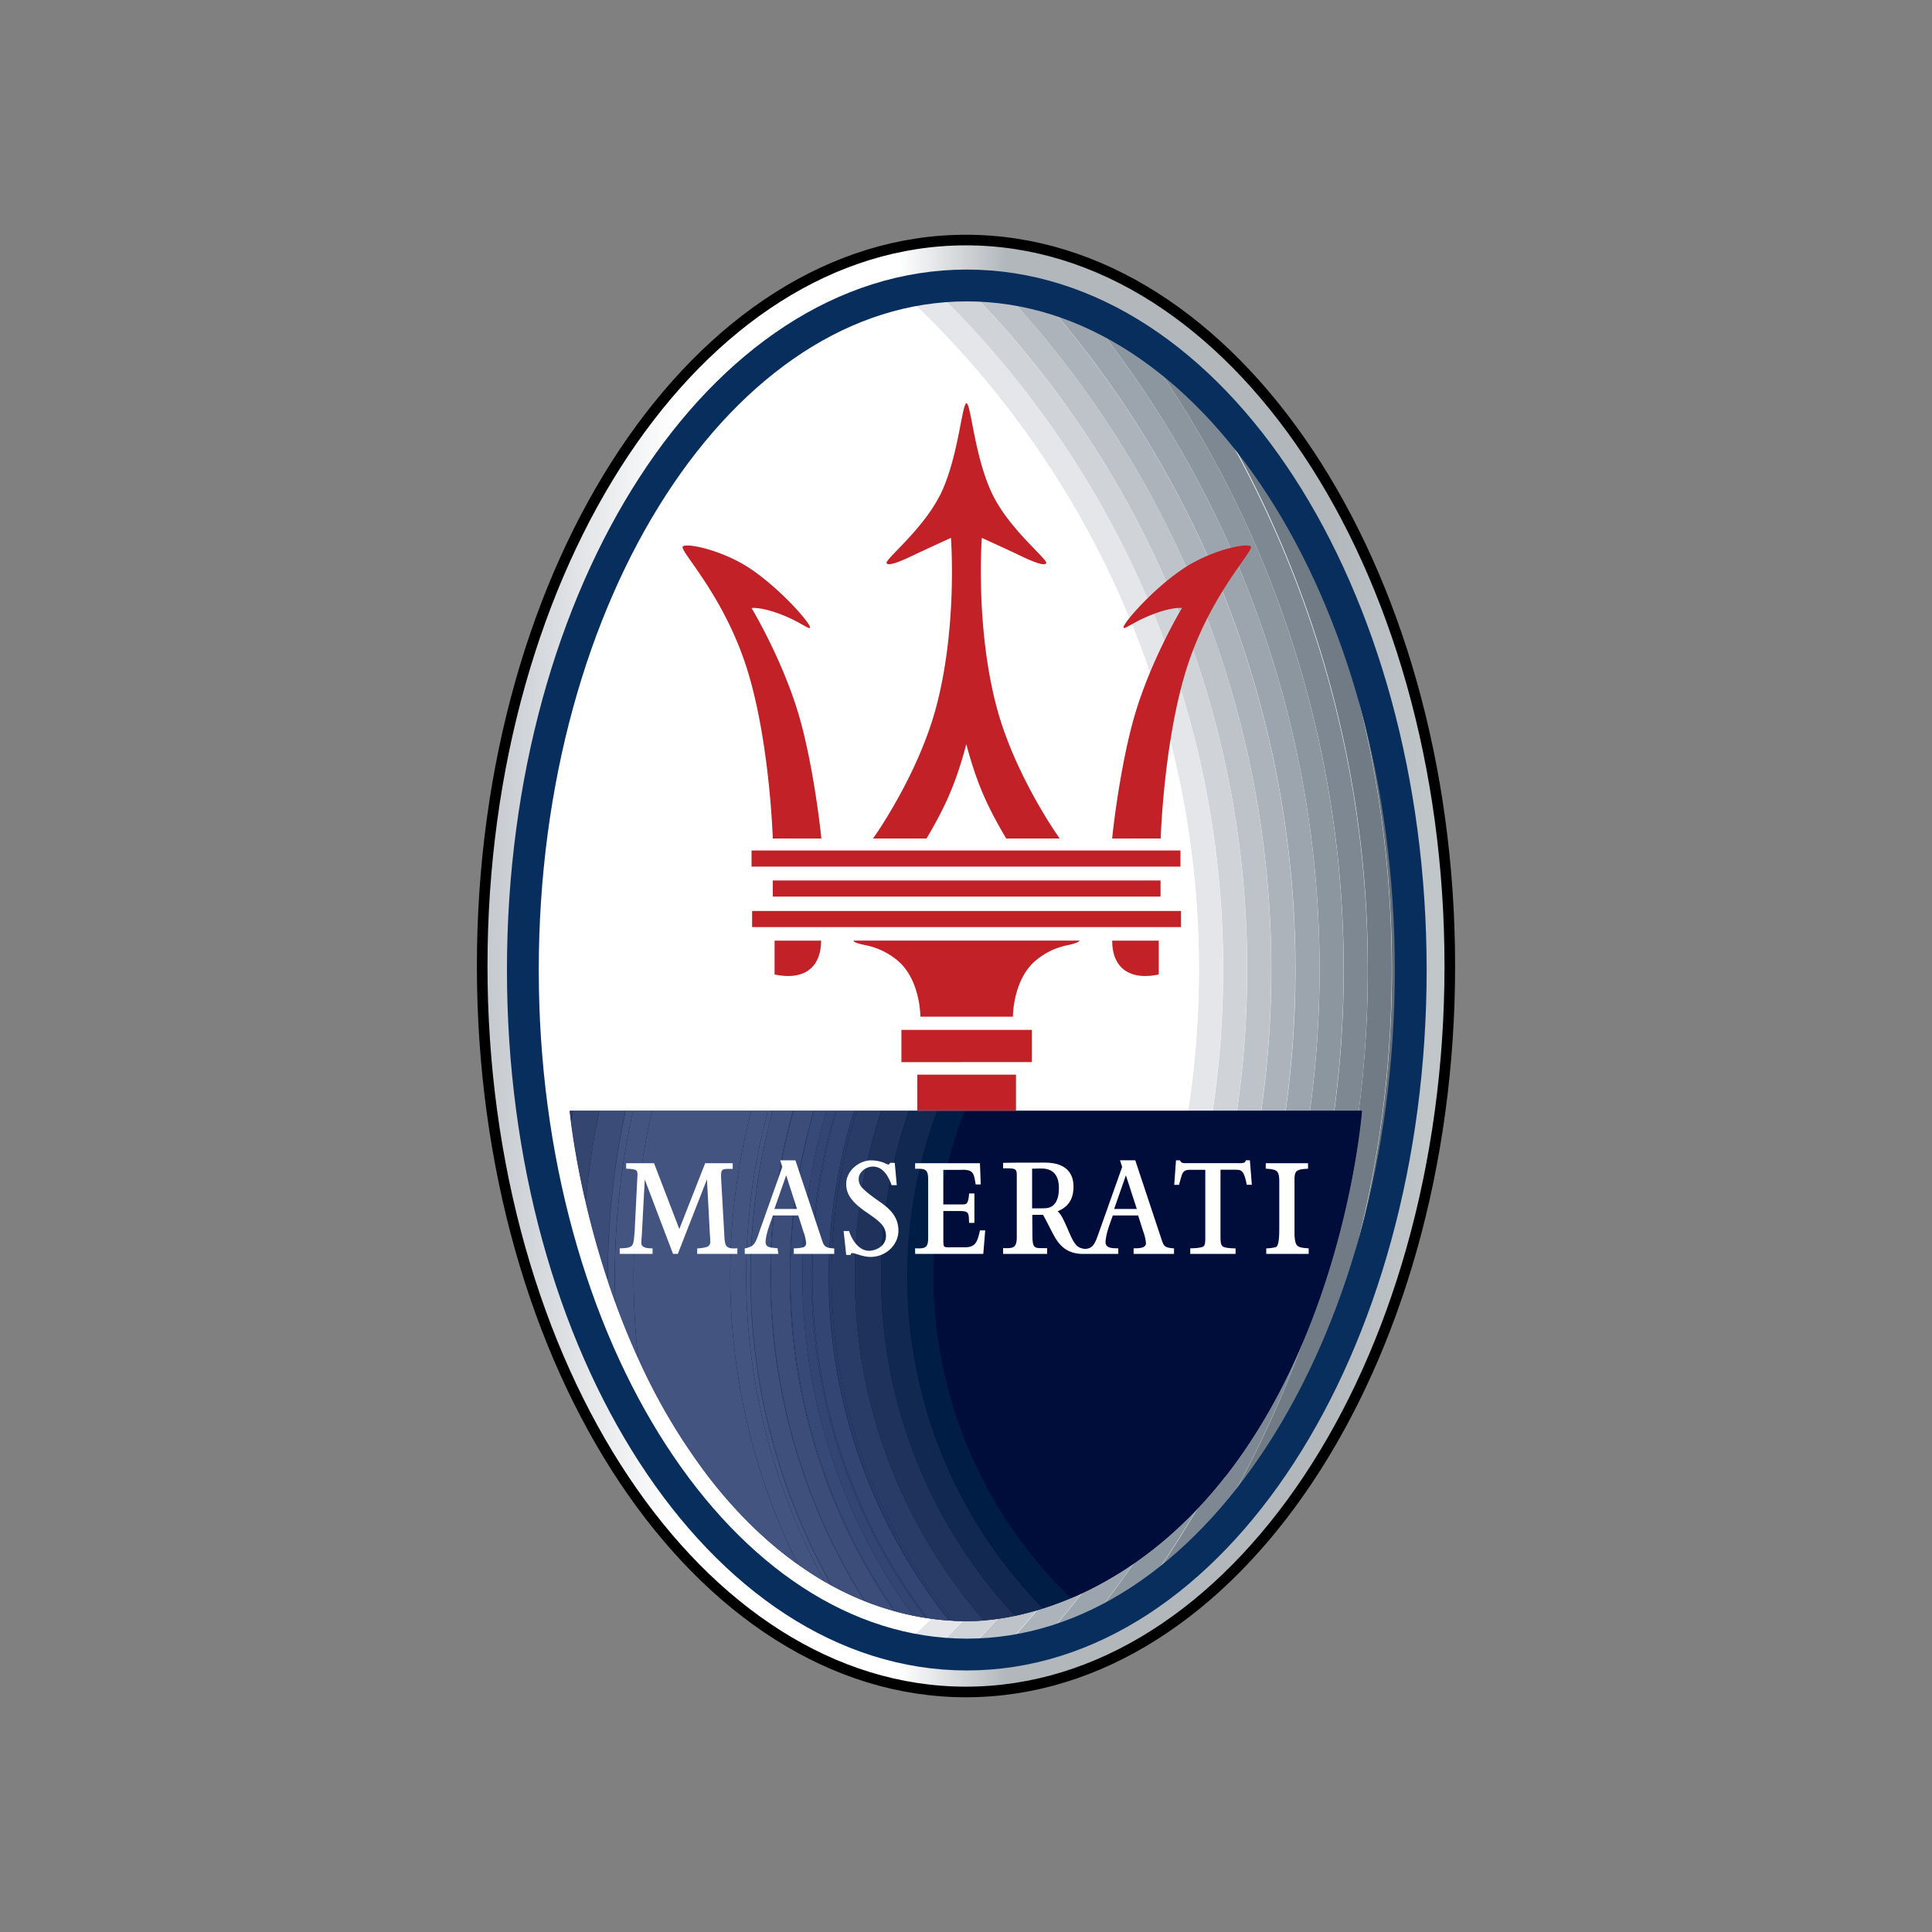
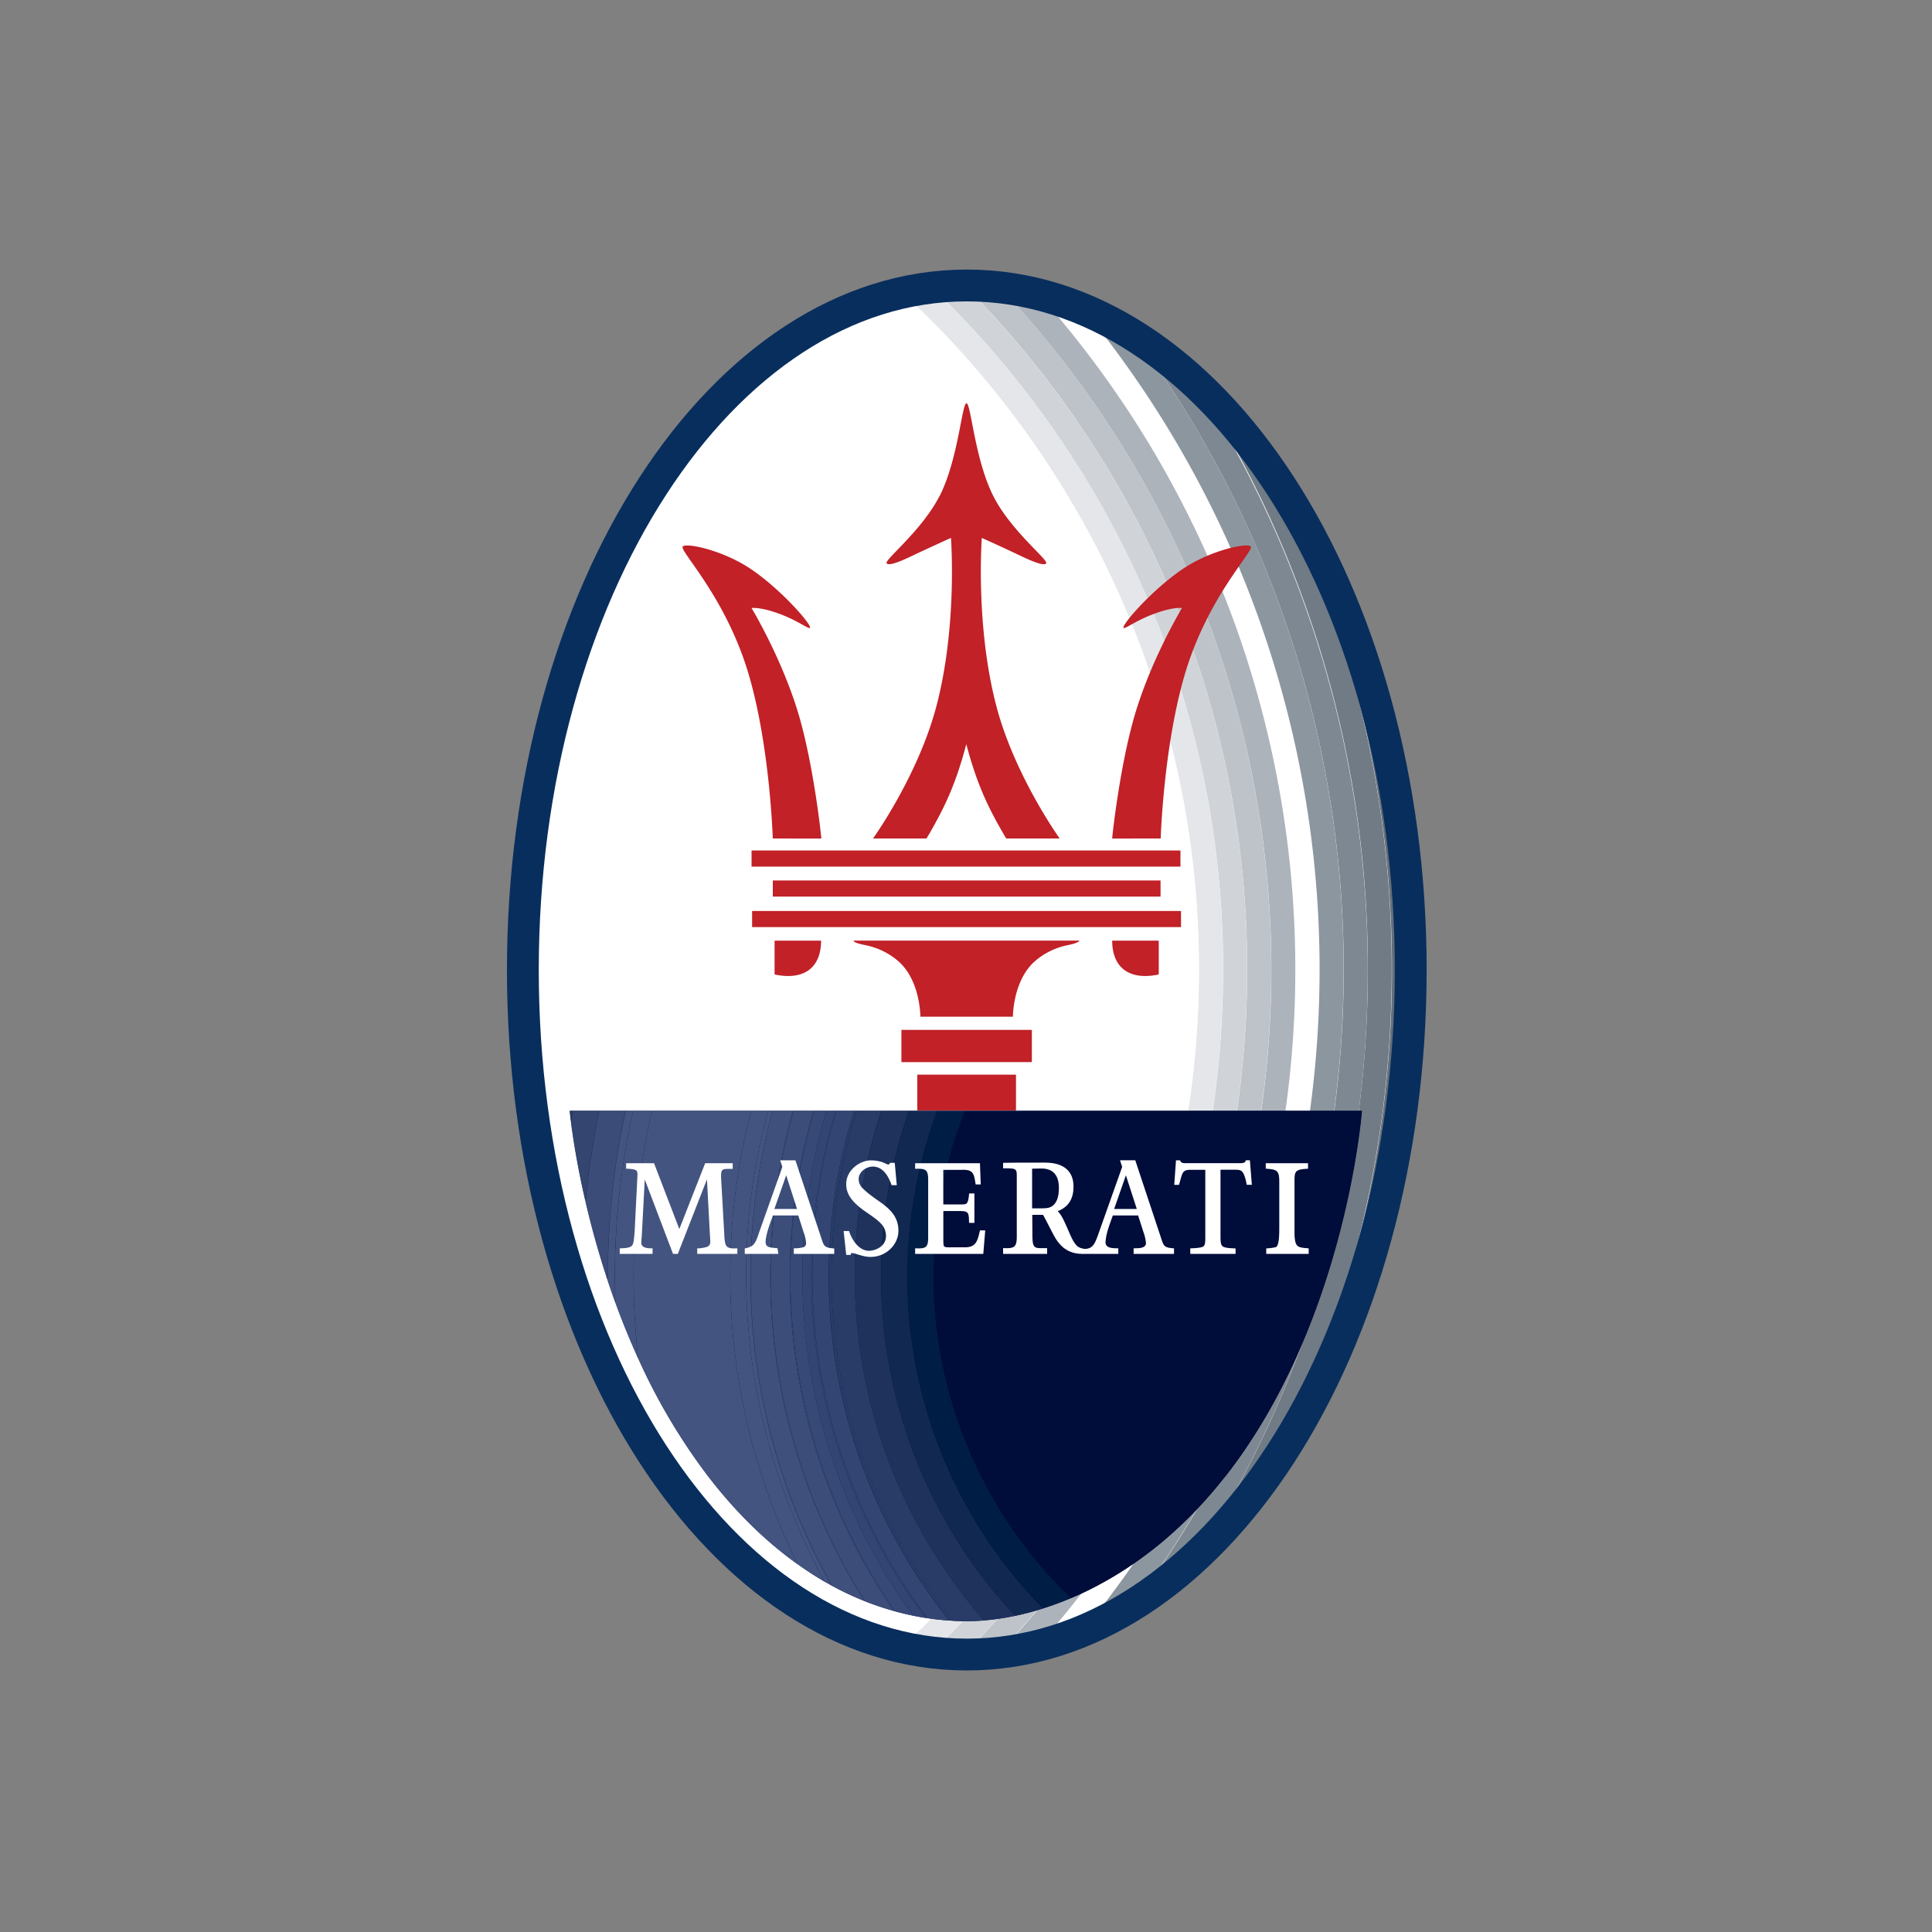
<svg xmlns="http://www.w3.org/2000/svg" id="Layer_1" data-name="Layer 1" viewBox="0 0 1000 1000">
  <rect x="0" y="0" width="1000" height="1000" fill="#808080" stroke="none" />
  <defs>
    <style>.cls-1,.cls-14{fill:none;}.cls-2{stroke:#000;stroke-width:5.49px;fill:url(#linear-gradient);}.cls-14,.cls-2{stroke-miterlimit:48.3;}.cls-3{fill:#fff;}.cls-4{clip-path:url(#clip-path);}.cls-5{fill:#646f7a;}.cls-6{fill:#707b85;}.cls-7{fill:#7e8892;}.cls-8{fill:#8c969f;}.cls-9{fill:#9ca4ad;}.cls-10{fill:#acb3bb;}.cls-11{fill:#bec3c9;}.cls-12{fill:#d0d4d8;}.cls-13{fill:#e4e6e9;}.cls-14{stroke:#082e5d;stroke-width:16.47px;}.cls-15{fill:#c12127;fill-rule:evenodd;}.cls-16{fill:#000c3a;}.cls-17{fill:#2c3e68;}.cls-18{fill:#34456f;}.cls-19{fill:#3c4c78;}.cls-20{fill:#445480;}.cls-21{fill:#40507d;}.cls-22{fill:#3c4d7a;}.cls-23{fill:#374976;}.cls-24{fill:#334673;}.cls-25{fill:#293c68;}.cls-26{fill:#1e325c;}.cls-27{fill:#112851;}.cls-28{fill:#001d46;}</style>
    <linearGradient id="linear-gradient" x1="2341.61" y1="6755.35" x2="2412.78" y2="6755.35" gradientTransform="matrix(7.06, 0, 0, -7.06, -16292.29, 48218.12)" gradientUnits="userSpaceOnUse">
      <stop offset="0" stop-color="#bec3c9" />
      <stop offset="0.22" stop-color="#fff" />
      <stop offset="0.45" stop-color="#fff" />
      <stop offset="0.56" stop-color="#b1b7bb" />
      <stop offset="0.89" stop-color="#b1b7bb" />
      <stop offset="1" stop-color="#c1c6c9" />
    </linearGradient>
    <clipPath id="clip-path">
      <path class="cls-1" d="M270.63,502.06c0-195.68,102.86-354.3,229.79-354.3s229.77,158.62,229.77,354.3S627.32,856.39,500.42,856.39,270.63,697.74,270.63,502.06" />
    </clipPath>
  </defs>
-   <path class="cls-2" d="M249.58,500c0-207.53,112.11-375.75,250.42-375.75S750.42,292.46,750.42,500,638.29,875.76,500,875.76,249.58,707.53,249.58,500Z" />
  <path id="b" class="cls-3" d="M270.63,502.06c0-195.68,102.86-354.3,229.79-354.3s229.77,158.62,229.77,354.3S627.32,856.39,500.42,856.39,270.63,697.74,270.63,502.06" />
  <g class="cls-4">
    <path class="cls-1" d="M628.88,239a551.85,551.85,0,0,1-42,591.48l.27-.17A551.8,551.8,0,0,0,628.88,239Z" />
    <path class="cls-1" d="M707.94,502.52a567.28,567.28,0,0,1-4.49,71.33A567.2,567.2,0,0,0,708,501.92a561.43,561.43,0,0,0-87.78-302.23l-1.06-1a561.49,561.49,0,0,1,88.78,303.83ZM595.88,256.71A514.26,514.26,0,0,1,517,855.46l.18,0a514.26,514.26,0,0,0,78.71-598.73Z" />
    <path class="cls-1" d="M633.06,501.92A487,487,0,0,0,574,268.69a487,487,0,0,1,59,233.12c0,138.91-58,264.34-151,353.44l.15,0c93-89.11,150.92-214.5,150.92-353.36Z" />
    <path class="cls-1" d="M635.34,280a539.46,539.46,0,0,1-75.11,564.21l.21-.09A539.45,539.45,0,0,0,635.34,280Z" />
    <path class="cls-1" d="M620.58,501.92a474.52,474.52,0,0,0-57.65-227.36,474.52,474.52,0,0,1,57.58,227.25c0,138.69-59.31,263.58-153.92,350.75l.15,0C561.3,765.43,620.58,640.56,620.58,501.92Z" />
    <path class="cls-1" d="M608.08,501.92c0-137.69-60.05-261.43-155.35-346.5-104,33.85-182.11,176.17-182.11,346.64s78,312.6,181.87,346.59c95.44-85.08,155.59-208.91,155.59-346.72Z" />
-     <path class="cls-1" d="M594.23,228.8a526.62,526.62,0,0,1-57,623l.24-.07a526.63,526.63,0,0,0,56.76-623Z" />
+     <path class="cls-1" d="M594.23,228.8a526.62,526.62,0,0,1-57,623l.24-.07Z" />
    <path class="cls-1" d="M720.42,501.81a574,574,0,0,1-56.58,249.28l.46-.73a577.29,577.29,0,0,0,.53-495.75l-.06-.1a574,574,0,0,1,55.65,247.3ZM606.08,306.63A499.69,499.69,0,0,1,645.5,501.81c0,138.37-56.1,263.72-146.77,354.54h.16c90.61-90.81,146.66-216.11,146.66-354.43a499.84,499.84,0,0,0-39.47-195.29Z" />
    <path class="cls-5" d="M664.31,750.37c40.74-63.94,65.88-151.59,65.88-248.31,0-96.29-24.92-183.59-65.35-247.45a577.41,577.41,0,0,1-.53,495.76Z" />
    <path class="cls-6" d="M664.77,254.51a284.92,284.92,0,0,0-44.55-54.82A561.46,561.46,0,0,1,708,501.92a569.05,569.05,0,0,1-4.55,71.93,560.73,560.73,0,0,1-83,230.32,283.77,283.77,0,0,0,43.34-53.08,577.41,577.41,0,0,0,.92-496.58Z" />
    <path class="cls-7" d="M619.16,198.69a215.45,215.45,0,0,0-31.58-24.52A553,553,0,0,1,628.88,239a551.78,551.78,0,0,1-41.75,591.3,215.29,215.29,0,0,0,32.63-25.37,560.73,560.73,0,0,0,83.69-231,569,569,0,0,0,4.49-71.34,561.48,561.48,0,0,0-88.78-303.82Z" />
    <path class="cls-7" d="M619.76,804.89l.75-.72a560.73,560.73,0,0,0,83-230.32,560.79,560.79,0,0,1-83.7,231Z" />
    <path class="cls-8" d="M560.87,160.18A540.18,540.18,0,0,1,635.34,280a539.47,539.47,0,0,1-74.89,564.12,180.6,180.6,0,0,0,26.41-13.71,551.79,551.79,0,0,0,42-591.48,552.47,552.47,0,0,0-41.35-64.81,181.72,181.72,0,0,0-26.66-14Z" />
    <path class="cls-8" d="M628.88,239a553.86,553.86,0,0,0-41.3-64.78l-.05,0A551.52,551.52,0,0,1,628.88,239Z" />
-     <path class="cls-9" d="M537.85,152.47a529.14,529.14,0,0,1,56.38,76.33,526.63,526.63,0,0,1-56.77,623,161.13,161.13,0,0,0,22.77-7.55A539.46,539.46,0,0,0,635.34,280a539.35,539.35,0,0,0-74.53-119.86,162.43,162.43,0,0,0-23-7.69Z" />
    <path class="cls-9" d="M635.34,280a540.18,540.18,0,0,0-74.47-119.84l-.06,0A539.72,539.72,0,0,1,635.34,280Z" />
    <path class="cls-10" d="M517.53,148.74a516.15,516.15,0,0,1,78.35,108,514.26,514.26,0,0,1-78.71,598.73,155,155,0,0,0,20.06-3.6,526.62,526.62,0,0,0,57-623,529,529,0,0,0-56.43-76.34,154.74,154.74,0,0,0-20.27-3.72Z" />
    <path class="cls-10" d="M594.23,228.8a529.14,529.14,0,0,0-56.38-76.33h-.05A529,529,0,0,1,594.23,228.8Z" />
    <path class="cls-11" d="M500.41,147.76l-1.18,0A502.94,502.94,0,0,1,606.08,306.63a499.65,499.65,0,0,1,39.46,195.29c0,138.32-56,263.62-146.66,354.43.51,0,1,0,1.53,0a151.81,151.81,0,0,0,16.57-.93,514.26,514.26,0,0,0,78.89-598.75,516,516,0,0,0-78.4-108,151.91,151.91,0,0,0-17.06-1Z" />
    <path class="cls-11" d="M595.88,256.71a516.15,516.15,0,0,0-78.35-108h-.06A516.16,516.16,0,0,1,595.88,256.71Z" />
    <path class="cls-12" d="M482.47,148.83A492,492,0,0,1,574,268.69a487.07,487.07,0,0,1,59.1,233.23c0,138.85-57.93,264.25-150.92,353.35a152.34,152.34,0,0,0,16.59,1.08C589.4,765.53,645.5,640.18,645.5,501.81a499.84,499.84,0,0,0-39.42-195.18A502.89,502.89,0,0,0,499.16,147.79a151.67,151.67,0,0,0-16.69,1Z" />
    <path class="cls-12" d="M606.08,306.63A502.86,502.86,0,0,0,499.23,147.79h-.06A502.86,502.86,0,0,1,606.08,306.63Z" />
    <path class="cls-13" d="M482.42,148.84a153.06,153.06,0,0,0-15.36,2.65,478.72,478.72,0,0,1,95.87,123.07,474.41,474.41,0,0,1,57.66,227.36c0,138.64-59.29,263.5-153.84,350.66A148,148,0,0,0,482,855.24c93-89.09,151-214.53,151-353.43a487,487,0,0,0-59-233.13,491.88,491.88,0,0,0-91.54-119.84Z" />
    <path class="cls-13" d="M574,268.69a491.79,491.79,0,0,0-91.49-119.86h-.06A491.53,491.53,0,0,1,574,268.69Z" />
    <path class="cls-3" d="M467,151.5q-7.22,1.62-14.27,3.92c95.3,85.07,155.35,208.8,155.35,346.5S547.93,763.57,452.49,848.64q7,2.28,14.11,3.91c94.6-87.16,153.91-212.06,153.91-350.74a474.53,474.53,0,0,0-57.58-227.26A479.1,479.1,0,0,0,467,151.5Z" />
    <path class="cls-3" d="M562.93,274.56a479,479,0,0,0-95.88-123.07H467a479,479,0,0,1,95.93,123.06Z" />
  </g>
  <path class="cls-14" d="M270.63,502.06c0-195.68,102.86-354.3,229.79-354.3s229.77,158.62,229.77,354.3S627.32,856.39,500.42,856.39,270.63,697.74,270.63,502.06Z" />
  <path class="cls-15" d="M599.77,486.87l-24.1,0c0,14.31,9.25,20.7,24.1,17.5Zm1-52.88c.12-3.35,1.86-49.33,12.65-85.48,11.82-39.64,35.58-63.19,34-65.59-1.46-2.21-21.11,1.8-35.85,12-15.75,10.82-31.2,28.71-30,30.05.69.82,6-3.63,15.59-7.18,10.16-3.82,14.63-3.08,14.63-3.08s-16.89,27.95-25.26,58.26c-7,25.37-10.69,58.21-10.87,61.06ZM400,434c-.13-3.35-1.85-49.33-12.64-85.48-11.84-39.64-35.6-63.19-34-65.59,1.46-2.21,21.13,1.8,35.87,12,15.72,10.82,31.17,28.71,30,30.05-.7.82-6-3.63-15.58-7.18-10.18-3.82-14.65-3.08-14.65-3.08s16.91,27.95,25.28,58.26c7,25.37,10.66,58.21,10.84,61.06Zm86.38-177.31c9.6-19,11.43-47.53,13.87-48,2.4.46,4.25,29,13.86,48,9,17.9,28.52,33.07,27.4,34.85-1.37,2.21-12.16-3.36-17.57-5.89-8.7-4.06-15.75-7.23-15.75-7.23s-3.44,45.52,7.6,87.33C524.83,400,546.53,431.3,548.5,434H520.81c-.86-1.44-1.71-2.88-2.53-4.34-7.53-13.21-12.89-24.74-18.12-44.48-5.22,19.74-10.55,31.28-18.07,44.5-.8,1.44-1.67,2.87-2.54,4.31H451.87c2-2.72,23.69-34,32.75-68.25,11.07-41.83,7.59-87.33,7.59-87.33s-7,3.17-15.72,7.23c-5.42,2.53-16.2,8.1-17.59,5.87-1.11-1.76,18.35-17,27.44-34.85ZM400.92,486.87l24.07,0c0,14.31-9.22,20.7-24.07,17.5Zm134.41,10.95c-11.12,10.15-11.05,28.42-11.05,28.42H476.39s.07-18.27-11.05-28.4a37,37,0,0,0-17.29-8.6c-6.21-1.26-6.21-2-6.21-2.39H558.72s0,1.14-6.18,2.39a36.62,36.62,0,0,0-17.21,8.58ZM389,448.55V440.2H611v8.35Zm.29,31.31v-8.35h222v8.35ZM400,464.09v-8.35h200.7v8.35Zm74.79,110.67V556.24h51.08v18.52Zm-8.22-25V533.07h67.52v16.66Z" />
  <path class="cls-16" d="M634.14,764.21C613.2,791,590,809.16,567.62,820.9q-4.44,2.33-8.81,4.33-2.17,1-4.33,1.89l0,0q-6.9,2.91-14,5.2l-.48.16q-7.11,2.26-14.44,3.82h0a129.88,129.88,0,0,1-16.1,2.38h0c-3.11.26-6.13.39-9,.39-2.2,0-4.44-.07-6.72-.18l-1.85-.1-.57,0q-5.64-.39-11.24-1.23l-.81-.12a147.17,147.17,0,0,1-15.7-3.38l-.8-.22a149.11,149.11,0,0,1-14.9-5l-.23-.09a158.37,158.37,0,0,1-16.74-7.85l-.61-.33c-1.09-.6-2.18-1.2-3.26-1.82q-7.17-4.15-13.92-9c-15.75-11.18-31.53-26.13-46.66-45.83a313.86,313.86,0,0,1-36-60.73q-6.46-14.22-11.8-28.91-2-5.44-3.83-11l-.12-.35q-6.69-20.18-11.51-40.88a418.44,418.44,0,0,1-7.56-41.29l-.06-.48c-.44-3.45-.61-5.35-.61-5.35h410s-8.15,109.31-70.65,189.24Z" />
  <path class="cls-16" d="M485.17,575h-.08a240.82,240.82,0,0,0-9.21,30.72A243.12,243.12,0,0,1,485.17,575Zm24.15,263.75h0A275.25,275.25,0,0,1,489,812.29a273.47,273.47,0,0,0,20.32,26.43Zm16.13-2.38h0a259.73,259.73,0,0,1-25.28-31.7A259.32,259.32,0,0,0,525.45,836.34ZM399.91,575h0q-1.69,6.16-3.12,12.38C397.73,583.19,398.79,579.07,399.91,575ZM522.74,789.52a232.2,232.2,0,0,0,31.7,37.63l0,0a232.8,232.8,0,0,1-31.74-37.61Z" />
  <path class="cls-17" d="M294.83,575s.17,1.89.6,5.35c.34-1.79.67-3.57,1-5.35Z" />
  <path class="cls-18" d="M296.61,575c-.39,1.94-.75,3.89-1.12,5.83,1,7.68,3.19,22.45,7.56,41.28A413.59,413.59,0,0,1,310.21,575Z" />
  <path class="cls-18" d="M296.45,575c-.35,1.78-.68,3.56-1,5.35l.06.48c.37-1.94.73-3.89,1.12-5.83Z" />
  <path class="cls-19" d="M323.69,575H310.23a411,411,0,0,0-7.12,47.35Q307.9,642.9,314.56,663c0-.91,0-1.81,0-2.71A400.69,400.69,0,0,1,323.69,575Z" />
  <path class="cls-19" d="M310.22,575a409.18,409.18,0,0,0-7.16,47.11l.05.24A411,411,0,0,1,310.23,575Z" />
  <path class="cls-20" d="M327.66,575h-3.81a400.41,400.41,0,0,0-9.2,85.44c0,1,0,1.93,0,2.9q1.8,5.41,3.82,11-.24-6.67-.25-13.35A396.55,396.55,0,0,1,327.66,575Z" />
  <path class="cls-20" d="M323.84,575h-.15a400.89,400.89,0,0,0-9.16,85.28c0,.9,0,1.81,0,2.71l.12.35c0-1,0-1.93,0-2.9A400.4,400.4,0,0,1,323.84,575Zm65,0H337.46a387.54,387.54,0,0,0-7.13,128.21,313.36,313.36,0,0,0,36,60.74c15.13,19.7,30.91,34.65,46.66,45.83A337.16,337.16,0,0,1,388.87,575Z" />
  <path class="cls-20" d="M337.46,575h-9.8a396.39,396.39,0,0,0-9.4,86c0,4.47.1,8.91.25,13.35q5.34,14.67,11.81,28.9A387.25,387.25,0,0,1,337.46,575Zm59.31,12.38c1-4.16,2-8.28,3.12-12.38h-2.41A328.55,328.55,0,0,0,426.9,818.71l3.27,1.82a326.67,326.67,0,0,1-33.4-233.18Z" />
  <path class="cls-20" d="M397.48,575h-8.6A336.95,336.95,0,0,0,413,809.75q6.75,4.8,13.92,9A328.55,328.55,0,0,1,397.48,575Z" />
  <path class="cls-21" d="M410.41,575h-10.5q-1.7,6.16-3.14,12.38a326.5,326.5,0,0,0,34,233.51,158.37,158.37,0,0,0,16.74,7.85A315.76,315.76,0,0,1,410.41,575Z" />
  <path class="cls-21" d="M396.77,587.35a326.51,326.51,0,0,0,33.4,233.18l.6.33a326.5,326.5,0,0,1-34-233.51Z" />
  <path class="cls-22" d="M421.15,575H410.73a315.83,315.83,0,0,0,37,253.83,151.93,151.93,0,0,0,14.89,5A305.17,305.17,0,0,1,421.15,575Z" />
  <path class="cls-22" d="M410.73,575h-.32a315.76,315.76,0,0,0,37.1,253.74l.23.09a315.83,315.83,0,0,1-37-253.83Z" />
  <path class="cls-23" d="M427.72,575h-6.44a305.12,305.12,0,0,0,42.15,259.09c3.14.85,6.25,1.6,9.31,2.22a299,299,0,0,1-45-261.31Z" />
  <path class="cls-23" d="M421.28,575h-.12a305.06,305.06,0,0,0,41.48,258.87l.8.22A305.09,305.09,0,0,1,421.28,575Z" />
  <path class="cls-24" d="M442.13,575h-.06a285.16,285.16,0,0,0-7.25,28A279.23,279.23,0,0,1,442.13,575Z" />
  <path class="cls-24" d="M433.09,575h-.53a294.58,294.58,0,0,0,46.57,262.46l.82.13A294.63,294.63,0,0,1,433.09,575Z" />
  <path class="cls-24" d="M432.56,575h-4.84a299,299,0,0,0,45,261.31c2.16.45,4.29.82,6.4,1.16A294.6,294.6,0,0,1,432.56,575Z" />
  <path class="cls-24" d="M434.82,603a285.16,285.16,0,0,1,7.25-28h-9A294.63,294.63,0,0,0,480,837.56c3.82.58,7.57,1,11.24,1.23A285.66,285.66,0,0,1,434.82,603Z" />
  <path class="cls-25" d="M442.47,660.25A271.19,271.19,0,0,1,456.16,575H443.51a284.11,284.11,0,0,0,50.09,264c2.28.11,4.52.18,6.72.18,2.86,0,5.88-.13,9-.39A273.37,273.37,0,0,1,489,812.29a270.4,270.4,0,0,1-46.53-152Z" />
  <path class="cls-25" d="M443.51,575h-1.38a279.23,279.23,0,0,0-7.31,28,285.67,285.67,0,0,0,56.93,235.83l1.86.11a284.17,284.17,0,0,1-50.1-264Z" />
  <path class="cls-25" d="M434.82,603a285.66,285.66,0,0,0,56.37,235.8l.56,0A285.69,285.69,0,0,1,434.82,603Z" />
  <path class="cls-26" d="M456.05,660.25A257.42,257.42,0,0,1,470.5,575H456.32a270.93,270.93,0,0,0,53,263.74,129.6,129.6,0,0,0,16.1-2.38,258,258,0,0,1-69.39-176.08Z" />
  <path class="cls-26" d="M489,812.29A272,272,0,0,1,456.33,575h-.17A272,272,0,0,0,489,812.29Z" />
  <path class="cls-27" d="M475.88,605.69A243.27,243.27,0,0,1,485.09,575H470.67a257.51,257.51,0,0,0,54.82,261.36c4.66-1,9.49-2.26,14.44-3.82a244.92,244.92,0,0,1-64-226.82Z" />
  <path class="cls-27" d="M500.21,804.62A258.34,258.34,0,0,1,470.67,575h-.17a258.36,258.36,0,0,0,29.71,229.65Z" />
  <path class="cls-28" d="M522.74,789.52A231.32,231.32,0,0,1,499.45,575H485.17A244.32,244.32,0,0,0,540.4,832.35q7.14-2.28,14-5.2a232.2,232.2,0,0,1-31.7-37.63Z" />
  <path class="cls-28" d="M475.88,605.69a244.94,244.94,0,0,0,64,226.82l.48-.16a244.83,244.83,0,0,1-64.52-226.66Z" />
  <path class="cls-16" d="M487.75,660.25A226.41,226.41,0,0,1,504.33,575h-4.69a231.24,231.24,0,0,0,23.1,214.55,232.8,232.8,0,0,0,31.74,37.61q2.16-.92,4.33-1.9a226.55,226.55,0,0,1-71.06-165Z" />
  <path class="cls-16" d="M522.74,789.52A231.24,231.24,0,0,1,499.64,575h-.19a231.32,231.32,0,0,0,23.29,214.55Z" />
  <path class="cls-16" d="M496.85,660.41a217,217,0,0,0,70.77,160.5C590,809.17,613.2,791,634.14,764.22,696.64,684.28,704.78,575,704.78,575H514.31a216.68,216.68,0,0,0-17.46,85.44Z" />
  <path class="cls-16" d="M496.85,660.41A216.68,216.68,0,0,1,514.31,575h-10a227.22,227.22,0,0,0,54.48,250.26q4.46-2,8.81-4.33a216.91,216.91,0,0,1-70.77-160.49Z" />
  <path class="cls-3" d="M365.92,610.43,350.84,649h-2.49l-14.62-38.51-1.58,29.73a25.17,25.17,0,0,0-.19,3.13c0,2.64,3.46,2.78,5.33,2.78h.48V649h-17v-2.85c1.36-.09,5.2,0,6.36-1.46.84-1,1-3,1.35-7.19l1.41-28c.19-2.36,0-3.27-.64-3.75-1-.73-4.1-.78-5.17-.85v-2.82h14.45l13.09,34.07L365,602.08h14.25V605h-.48c-3,0-4.33,0-4.95.72s-.72,2.17-.48,5.82l1.53,27.14c.09,1.55.16,4.81,1.07,6.16,1.15,1.64,4.11,1.34,5.71,1.28V649H360.87v-2.83a19.17,19.17,0,0,0,5.14-.81,2.62,2.62,0,0,0,1.62-2.76c0-.71-.08-2.7-.18-3.43l-1.53-28.71m94.79-8.58h2.41l1.05,11.55h-2.69c-1.48-4.29-4.24-9.61-9.74-9.61-3.63,0-7.28,3-7.28,6.28a6.48,6.48,0,0,0,2.28,5.15c2.6,2.68,6.66,5.35,9.7,7.54,4.86,3.58,8.58,7.57,8.58,14.22,0,7.25-6.39,13.57-14.45,13.57-2.92,0-5.59-1-8.35-1.82l-.55-.14-.52,0c-.82,0-.74.29-.82.93H438l-1.34-12.37h2.8c1.39,4.34,4.95,10.23,10.41,10.23,2.6,0,8.71-1.86,8.71-7.65a9,9,0,0,0-2.62-6.46c-1.75-1.89-4.34-3.67-7.74-6C439.59,621.38,438,617,438,612.8c0-7.1,7-12.2,12.82-12.2a19.44,19.44,0,0,1,6.28,1.07l1.48.68.82.32.37.13c.4,0,.77-.63,1-.95m-53.84,6.48-6.11,17.44h11.73ZM404.94,604l-1.12-3.42h7.89l13.19,39.63c1.55,4.62,1.39,5.59,6.89,6V649H410.87v-2.88a18.27,18.27,0,0,0,4.74-.49,2.12,2.12,0,0,0,1.64-2.2,21.47,21.47,0,0,0-1.32-5.68l-2.74-8.62H400.07c-1.39,3.92-3.54,9.19-3.79,13.46-.13,2.62,1.6,3,3.63,3.24l2.54.27.43,2.9H385.49v-2.81c3.63-.77,4.86-1.62,6.21-4.88.41-1,.84-2.26,1.34-3.77L404.94,604m93.22,1.51h-9.91v17.91H497c1.85,0,2.76,0,3.34-.57,1-1,1.16-4,1.28-5.13h2.73v15.25h-2.76c-.18-5.33,0-6.15-5.24-6.15h-8.08v14.73c0,2.39.09,3.23.48,3.62.52.55,2.69.44,3.33.44h7.23c5.89,0,6.62-3.13,7.92-8.76h2.72l-1,12.15H473.67v-2.89c5.48.27,6.75-.32,6.75-5.61V610.6c0-5.59-1.64-5.73-6.75-5.64v-2.88h33.55l.41,11H505c-.91-5.67-1.12-7.61-6.82-7.61m112.11,7.81h-2.51l.91-12.69h2.1a2.14,2.14,0,0,0,1.18,1.3,9.21,9.21,0,0,0,1.07.16l1.74,0h26.38a8.34,8.34,0,0,0,2.83-.27c.52-.23.66-.73.86-1.21h2.1l1,12.69h-2.62c-.35-1.6-1-5.45-2.47-6.9-.82-.83-1.87-.91-3.72-.91h-7.41V640c0,3.17.25,4.44,1.14,5.11,1.27,1,5.41,1,6.66,1.07V649H616.08v-2.85c1.18-.07,5.52-.12,6.78-1,.82-.61,1-1.75,1-4.75V605.49h-6.54c-2.7,0-4.52-.16-5.51,2.49-.61,1.72-1.06,3.57-1.56,5.31m44.86-11.21h21.93v2.85c-7.54.34-7,1.57-7,8.81v25.65c.43,6.11,1.41,6.32,7.33,6.75V649H655.41v-2.83a26,26,0,0,0,4.74-.59,1.45,1.45,0,0,0,1-.89c.89-1.79,1-5.3,1-9.67V611.64c0-6-1.32-6.32-7-6.74v-2.82M534.21,625.44h4.95c1.94-.06,3.72,0,5.43-1.15s3.49-3.7,3.49-9.31c0-8.68-5.06-10.14-9-10.16-1.53,0-3.65.07-4.86.09v20.53Zm48.56-17.11-6.09,17.44h11.73l-5.64-17.44Zm4.84-7.78,13.16,39.64c1.56,4.61,1.42,5.59,6.9,5.95V649H586.76v-2.87c1.92-.07,6.39.25,6.39-2.69a22.12,22.12,0,0,0-1.3-5.69l-2.76-8.62H576c-1.51,4.27-3.41,8.87-3.77,13.49-.29,3.71,4.11,3.45,6.6,3.51V649H561.89c-6.58.28-11.84-1.59-15.95-8.72-1.05-1.77-4.86-9.42-6.05-11.47H534.3l.07,10c0,6.3.58,7.23,4.32,7.23H542V649h-22.8v-3c5.61.29,7.08-.34,7.08-5.79v-31c0-3,.07-4.2-2.88-4.4-1.39-.12-2.81-.1-4.2-.1V601.9c5.91-.14,11.89-.12,17.81-.12,3.6,0,7.05-.2,10.56.89,4.25,1.35,8.07,4.5,8.07,11.56,0,8.53-4.83,11.29-8.17,12.7,1.58,1.6,2.47,2.9,5.69,10.41s4.51,8.53,8.35,9.1c4.36-.16,5.27-2.78,7.42-8.9L580.83,604l-1.11-3.44h7.89" />
</svg>